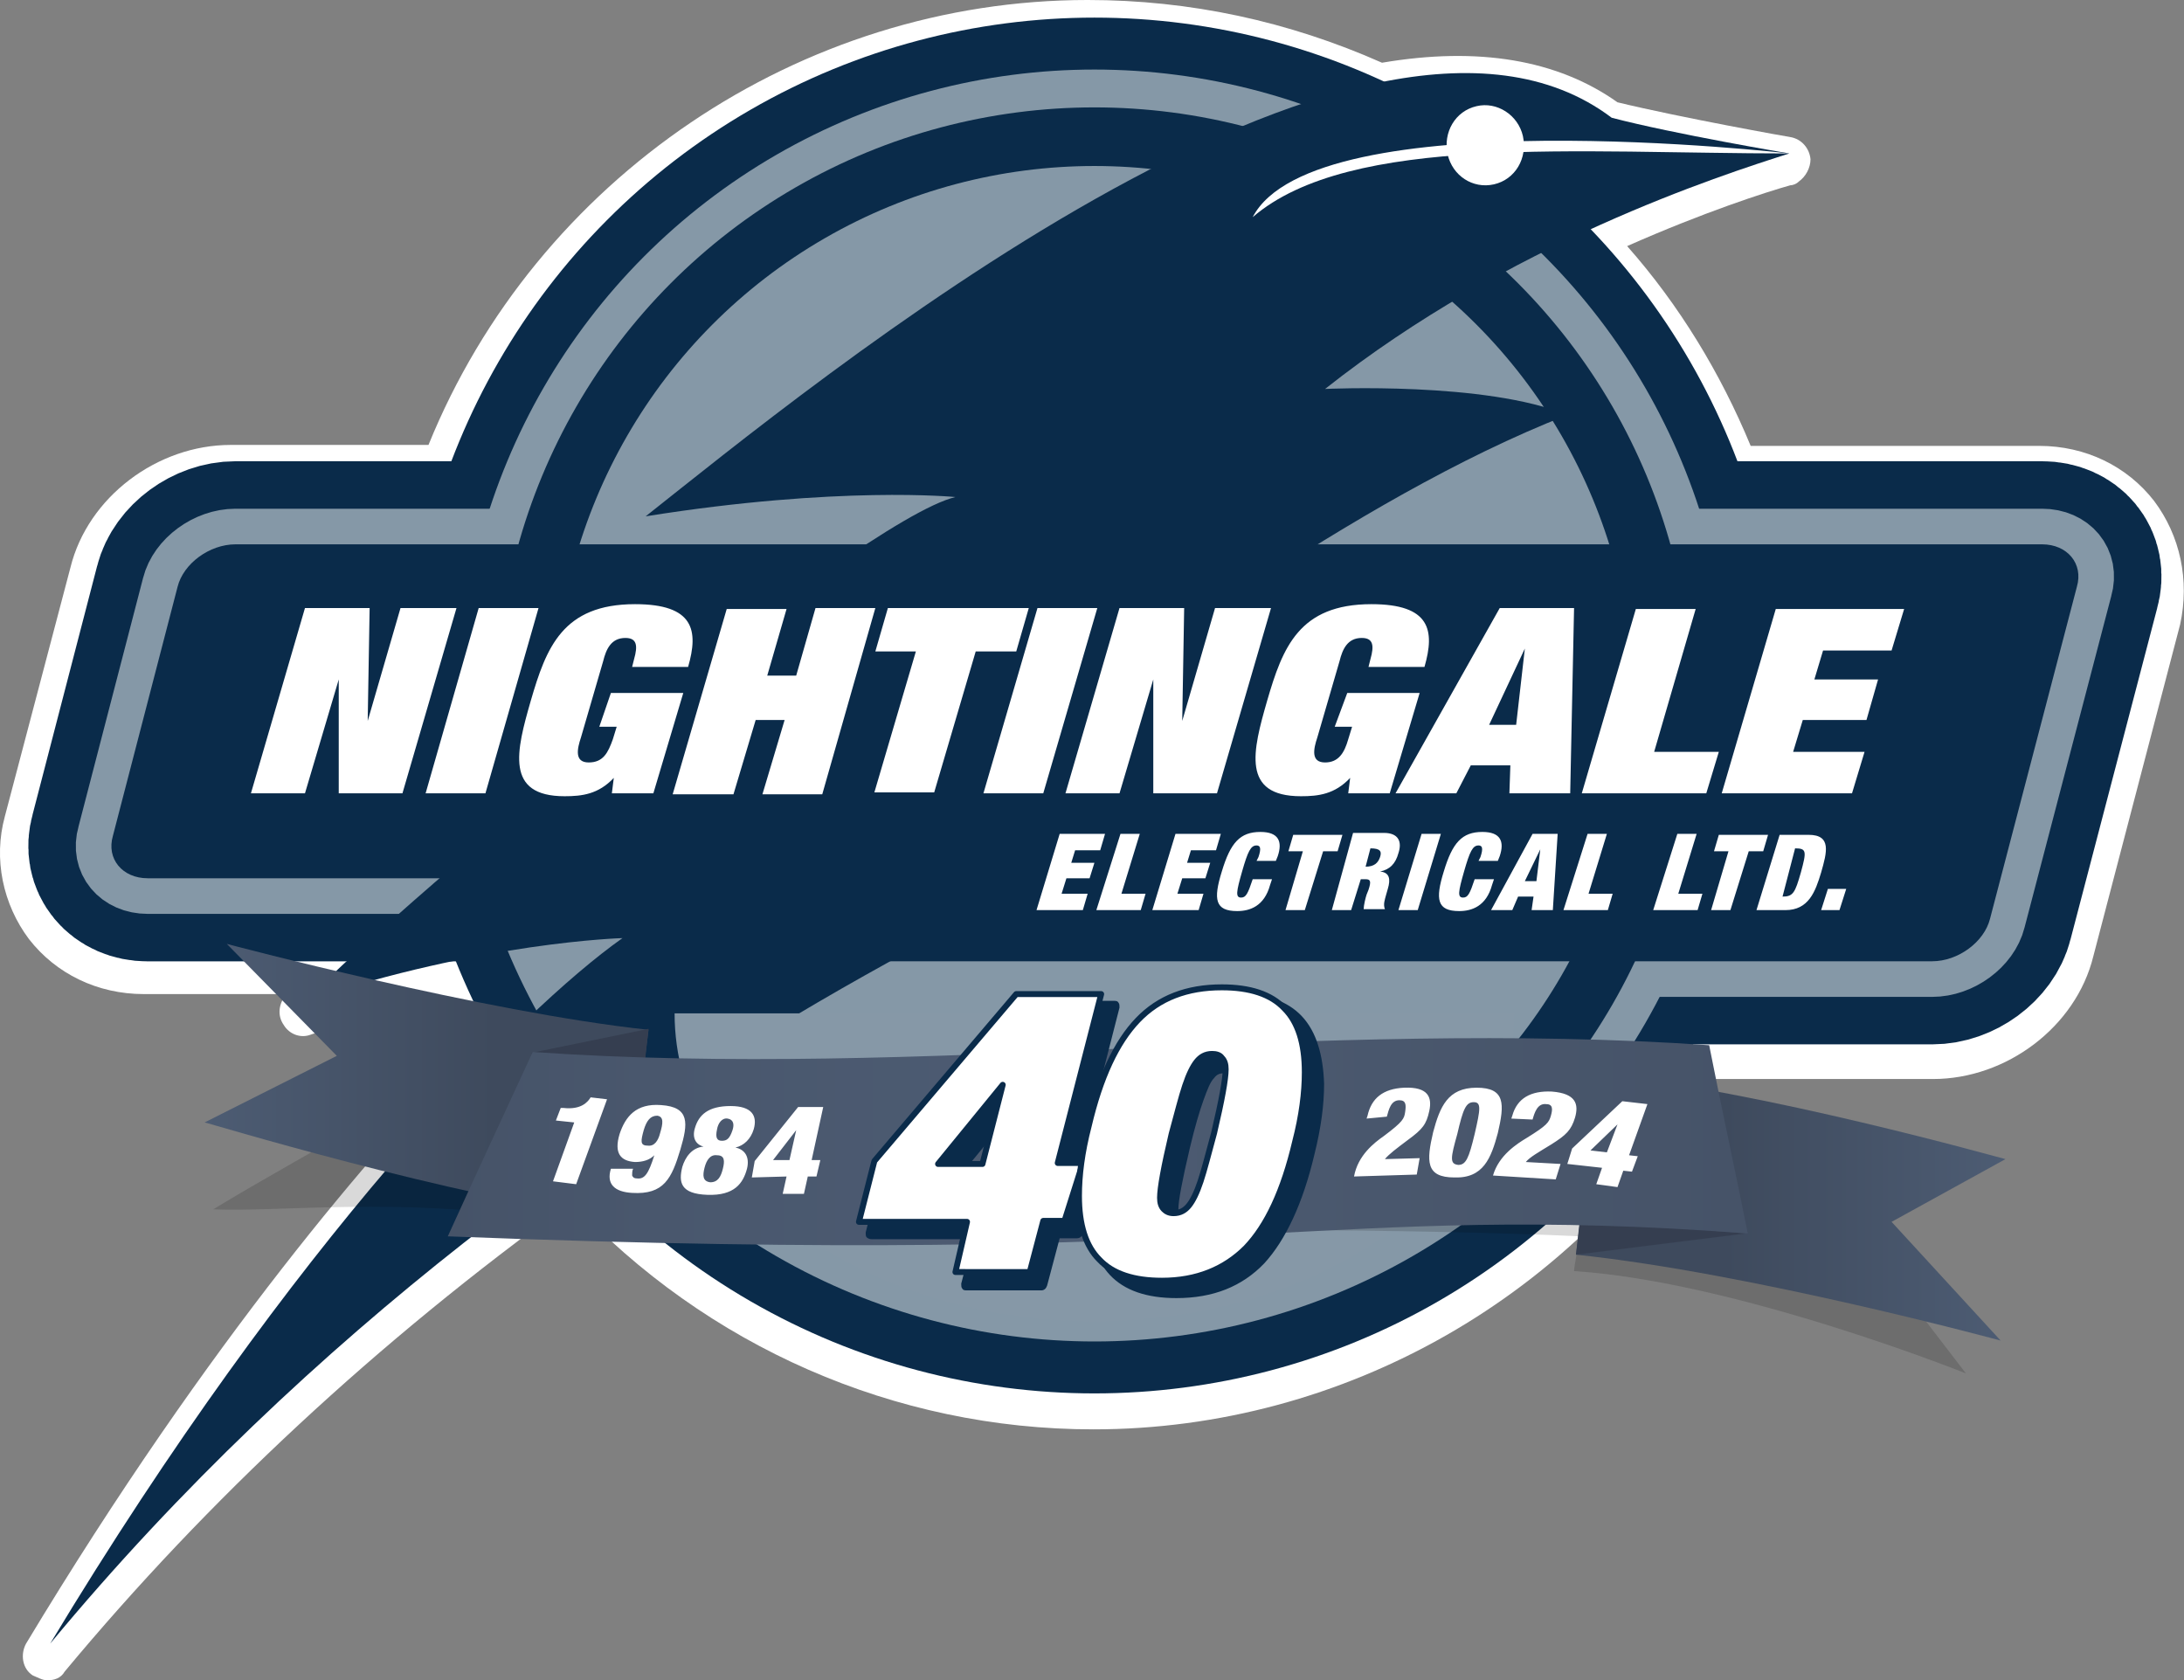
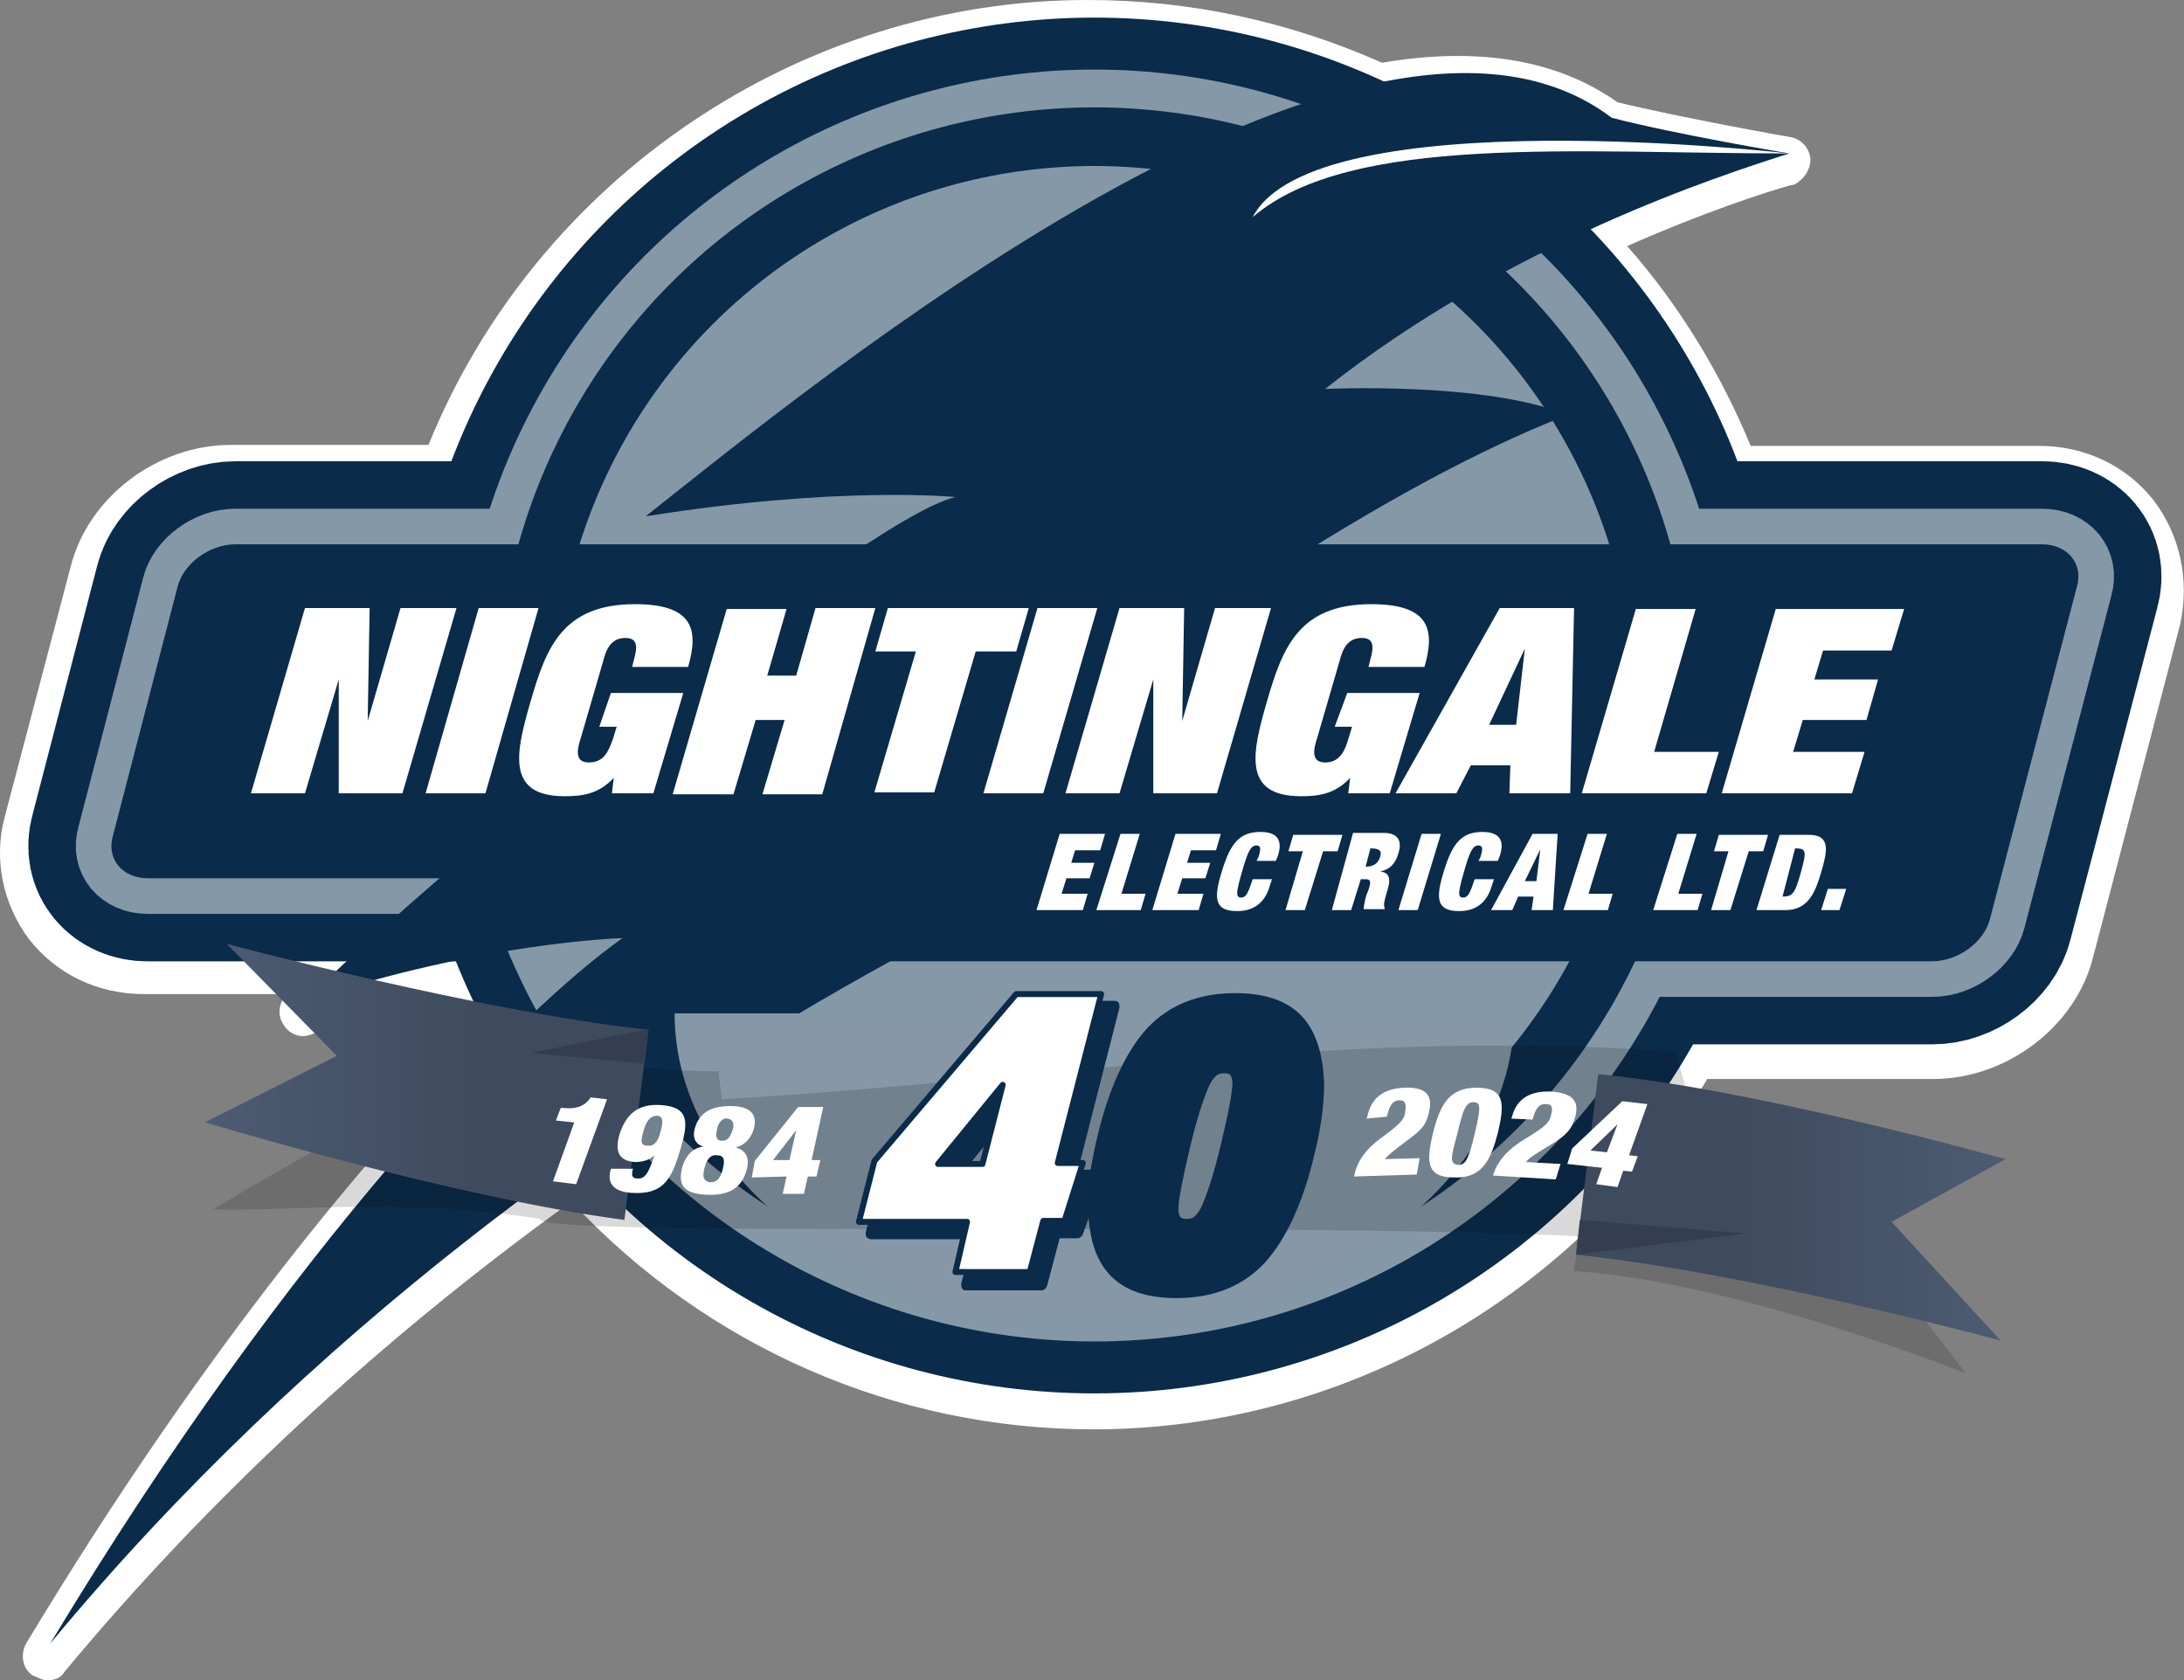
<svg xmlns="http://www.w3.org/2000/svg" xmlns:xlink="http://www.w3.org/1999/xlink" version="1.1" id="Layer_1" x="0" y="0" viewBox="0 0 226.3 174.1" xml:space="preserve">
  <rect x="0" y="0" width="226.3" height="174.1" fill="#808080" stroke="none" />
  <style>.st2{fill-rule:evenodd;clip-rule:evenodd;fill:#0a2b4a}.st6{fill:#fff}.st11{fill:#0a2b4a}.st16{fill:#353e50}.st19{fill:#fff;stroke:#0a2b4a;stroke-width:.615;stroke-linecap:round;stroke-linejoin:round;stroke-miterlimit:10}</style>
  <g>
    <g>
      <g>
        <defs>
          <path id="SVGID_1_" d="M44.4 46.1H23.9c-7.6 0-14.8 5.4-16.6 12.7L.5 84.6C-.7 89 .3 93.7 3 97.3c2.8 3.6 7.1 5.7 11.9 5.7h14.8l-.1.1c-.7.9-.9 2.1-.2 3.1.6 1 1.8 1.4 2.8 1 4.3-1.5 8.7-2.7 13.3-3.7.9 2 1.8 3.8 2.8 5.8-9.2 9.5-26.4 29.1-45.6 61-.6 1.1-.4 2.6.7 3.3.5.2 1 .5 1.5.5.7 0 1.4-.2 1.8-.9 14.8-17.8 32.4-34.2 52.5-48.7 14 15 33.5 23.6 54.1 23.6 26 0 50.3-13.9 63.6-36.3h23.4c7.6 0 14.8-5.4 16.6-12.7l9-34.4c1-4.6 0-9.2-2.7-12.8-2.8-3.6-7.1-5.7-11.9-5.7h-29.9c-3.1-7.5-7.4-14.6-12.8-20.7 7.9-3.5 14.4-5.6 16.9-6.3.2 0 .6-.1.9-.4.7-.5 1.2-1.4 1.2-2.3-.1-1.1-.9-2.1-2.1-2.3-.1 0-11.3-2-17.9-3.6-6.2-4.4-14.4-5.8-24.4-4.1-9.7-4.3-19.9-6.5-30.5-6.5-29.8 0-57.1 18.5-68.3 46.1" />
        </defs>
        <use xlink:href="#SVGID_1_" overflow="visible" fill="#fff" />
        <clipPath id="SVGID_00000000215088333820603880000010263864555376081071_">
          <use xlink:href="#SVGID_1_" overflow="visible" />
        </clipPath>
      </g>
    </g>
  </g>
  <circle cx="113.4" cy="73.1" r="55.9" fill="none" stroke="#0a2b4a" stroke-width="30.75" stroke-miterlimit="3.864" />
  <path class="st2" d="M18.4 60.8c.6-2.4 3.3-4.4 6-4.4h187.2c2.6 0 4.3 2 3.6 4.4l-9 34.4c-.6 2.4-3.3 4.4-6 4.4h-108l-.4-8.6H15.3c-2.6 0-4.3-2-3.6-4.4l6.7-25.8z" />
  <path d="M18.4 60.8c.6-2.4 3.3-4.4 6-4.4h187.2c2.6 0 4.3 2 3.6 4.4l-9 34.4c-.6 2.4-3.3 4.4-6 4.4h-108l-.4-8.6H15.3c-2.6 0-4.3-2-3.6-4.4l6.7-25.8z" fill-rule="evenodd" clip-rule="evenodd" fill="none" stroke="#0a2b4a" stroke-width="17.22" stroke-miterlimit="3.864" />
  <path class="st2" d="M18.4 60.8c.6-2.4 3.3-4.4 6-4.4h187.2c2.6 0 4.3 2 3.6 4.4l-9 34.4c-.6 2.4-3.3 4.4-6 4.4h-108l-.4-8.6H15.3c-2.6 0-4.3-2-3.6-4.4l6.7-25.8z" />
  <path d="M18.4 60.8c.6-2.4 3.3-4.4 6-4.4h187.2c2.6 0 4.3 2 3.6 4.4l-9 34.4c-.6 2.4-3.3 4.4-6 4.4h-108l-.4-8.6H15.3c-2.6 0-4.3-2-3.6-4.4l6.7-25.8z" fill-rule="evenodd" clip-rule="evenodd" fill="none" stroke="#8598a7" stroke-width="7.38" stroke-miterlimit="3.864" />
  <circle cx="113.4" cy="73.1" r="55.9" fill="none" stroke="#8598a7" stroke-width="19.987" stroke-miterlimit="3.864" />
  <g>
    <g>
      <circle class="st6" cx="113.4" cy="73.1" r="55.9" />
    </g>
    <g>
      <circle cx="113.4" cy="73.1" r="55.9" fill="none" stroke="#0a2b4a" stroke-width="12.147" stroke-miterlimit="3.864" />
    </g>
  </g>
  <circle cx="113.4" cy="73.1" r="55.9" fill="#8598a7" />
  <path fill-rule="evenodd" clip-rule="evenodd" fill="#8598a7" d="M50.7 89.6l8.6 19.3 9.7-7 7.8-15.3z" />
  <g>
    <path class="st11" d="M133.4 80.8S59.2 105.1 5.2 170.3c25.3-42 48.7-65.6 59.3-73.1 0 0-14.6.4-32.8 6.5C41.6 93.3 88.9 53.9 99 51.5c0 0-12.1-1.2-32.1 2C83.6 40.3 141.2-7.3 167 12.2c6.5 1.7 18.4 3.7 18.4 3.7-7.2 2.3-29 9.3-48.1 24.4 0 0 16.7-.8 25.1 2.7-22.5 8.8-45.9 27.3-61.9 37.1 4.6-.5 22.3-1.7 32.9.7z" />
    <path class="st6" d="M129.8 22.5c10.1-8.7 33.7-6.6 55.6-6.6 0 0-49.2-5.7-55.6 6.6z" />
-     <path class="st6" d="M157.8 14.1c.5 2.3-.8 4.5-3 5s-4.3-.9-4.8-3.1c-.5-2.3.8-4.5 3-5 2.1-.5 4.3.9 4.8 3.1z" />
  </g>
  <path class="st2" d="M18.4 60.8c.6-2.4 3.3-4.4 6-4.4h187.2c2.6 0 4.3 2 3.6 4.4l-9 34.4c-.6 2.4-3.3 4.4-6 4.4h-108l-.4-8.6H15.3c-2.6 0-4.3-2-3.6-4.4l6.7-25.8z" />
  <path d="M44.1 82.2h6.2L55.8 63h-6.2l-5.5 19.2zm18-6.9h1.8l-.4 1.3C63 78 62.5 79 61 79s-1.2-1.4-.8-2.6l2.3-7.9c.3-1.2.8-2.4 2.3-2.4 1.2 0 1.3.8.9 2.2l-.2.8h5.8c1.1-3.8.6-6.5-5.5-6.5-7.5 0-9.2 4.5-10.8 10-1.5 5.2-2.7 9.9 3.5 9.9 1.8 0 3.5-.2 5.1-1.9l-.2 1.6h4.3l3.1-10.4h-7.5l-1.2 3.5zM82.5 70h-3l2-6.9h-6.2l-5.6 19.2H76l2.3-7.7h3L79 82.3h6.2L90.7 63h-6.2l-2 7zm8.2-2.5h4.2l-4.3 14.6h6.2l4.3-14.6h4.2l1.3-4.5H92l-1.3 4.5zm11.2 14.7h6.2l5.6-19.2h-6.2l-5.6 19.2zm55.2-7.1h-2.8l3.7-7.9-.9 7.9zm-.7 7.1h6.3l.4-19.2h-7.7l-10.8 19.2h6.3l1.5-2.9h4.1l-.1 2.9zm-33.9-7.5l.2-11.7H116l-5.6 19.2h5.6l3.5-11.8v11.8h6.6l5.6-19.2h-5.8l-3.4 11.7zm15.8.6h1.8l-.4 1.3c-.4 1.4-1 2.4-2.4 2.4-1.5 0-1.2-1.4-.8-2.6l2.3-7.9c.3-1.2.8-2.4 2.3-2.4 1.2 0 1.3.8.9 2.2l-.2.8h5.8c1.1-3.8.6-6.5-5.5-6.5-7.5 0-9.2 4.5-10.8 10-1.5 5.2-2.7 9.9 3.5 9.9 1.8 0 3.5-.2 5.1-1.9l-.2 1.6h4.3l3.1-10.4h-7.5l-1.3 3.5zm25.6 6.9h12.9l1.3-4.3h-6.7l4.3-14.8h-6.2l-5.6 19.1zm14.5 0h13.5l1.3-4.3h-7.4l1-3.3h6.6l1.2-4.2H188l.9-3h7.1l1.3-4.3H184l-5.6 19.1zM38.1 74.7l.2-11.7h-6.7L26 82.2h5.6l3.5-11.8v11.8h6.6L47.3 63h-5.8l-3.4 11.7zm69.3 19.6h4.8l.5-1.7H110l.5-1.6h2.4l.5-1.6H111l.4-1.3h2.6l.5-1.7h-4.7l-2.4 7.9zm6.2 0h4.6l.5-1.7h-2.5l1.9-6.2h-2l-2.5 7.9zm5.8 0h4.8l.5-1.7H122l.5-1.6h2.4l.5-1.6H123l.4-1.3h2.6l.5-1.7h-4.7l-2.4 7.9zm10.8-5.1h2l.2-.5c.5-1.5.1-2.5-1.8-2.5-2.1 0-3.1 1.1-4 4.1-.9 2.9-.7 4.1 1.6 4.1 1.3 0 2.8-.5 3.4-2.7l.2-.6h-2c-.5 1.5-.7 1.9-1.2 1.9-.6 0-.5-.6.1-2.7s.9-2.7 1.5-2.7c.4 0 .5.3.2 1.2l-.2.4zm3 5.1h2l1.9-6.1h1.5l.5-1.7H134l-.5 1.7h1.5l-1.8 6.1zm4.8 0h2l1-3.2h.5c.5 0 .6.2.3 1.1l-.2.5c-.1.3-.3 1.1-.3 1.5h2.2c-.2-.5 0-1 .1-1.4l.2-.7c.3-1 .2-1.7-.8-1.8 1-.2 1.6-.8 1.9-1.9.4-1.2 0-2.1-1.5-2.1h-3.2l-2.2 8zm4-6.4c1 0 1.2.3 1 .9-.2.6-.6 1-1.5 1l.5-1.9zm2.9 6.4h2l2.4-7.9h-2l-2.4 7.9zm8.3-5.1h2l.2-.5c.5-1.5.1-2.5-1.8-2.5-2.1 0-3.1 1.1-4 4.1-.9 2.9-.7 4.1 1.6 4.1 1.3 0 2.8-.5 3.4-2.7l.2-.6h-2c-.5 1.5-.7 1.9-1.2 1.9-.6 0-.5-.6.1-2.7s.9-2.7 1.5-2.7c.4 0 .5.3.2 1.2l-.2.4zm1.3 5.1h2.2l.6-1.4h1.6l-.2 1.4h2.2l.5-7.9h-2.6l-4.3 7.9zm4.7-3H158l1.6-3.3-.4 3.3zm2.8 3h4.6l.5-1.7h-2.5l1.9-6.2h-2l-2.5 7.9zm9.3 0h4.6l.5-1.7h-2.5l1.9-6.2h-2l-2.5 7.9zm6 0h2l1.9-6.1h1.5l.5-1.7h-5.1l-.5 1.7h1.5l-1.8 6.1zm8.7-6.4c1.2 0 1.2.3.6 2.5-.6 2.1-.8 2.5-1.9 2.5l1.3-5zm-4 6.4h3c2.4 0 3.1-1.9 3.7-3.9.6-2.1 1.1-3.9-1.3-3.9h-3l-2.4 7.8zm6.7 0h1.9l.7-2.2h-1.9l-.7 2.2z" fill-rule="evenodd" clip-rule="evenodd" fill="#fff" />
  <path d="M156.9 105c0 17.6-19.5 31.9-43.5 31.9S69.9 122.6 69.9 105h87z" fill="#8698a7" />
  <g>
    <path d="M197 121.7s-7.2-3.5-21.7-6.8c-.6-2-1.1-4-1.7-5.9-32.8-2.6-65.9 3-98.8 4.9-.1-.8-.2-1.7-.3-2.5v-.4c-15.3-.1-39.8-4.6-39.7-4.5 3.5 3.5.9 5.3 4.4 8.9-4.4 2.6-12.7 7.2-17.1 9.9 6.9.3 19.4-1.3 33.9 1-.7 2 74.3.2 107.7 1.8-.1.5-.6 3.2-.6 3.6 16.9 1.1 40.6 10.6 40.6 10.6l-9.9-12.9c3.7-1.9-.7-5.8 3.2-7.7z" opacity=".15" />
    <g>
      <linearGradient id="SVGID_00000037668028661158595940000017108769483736181910_" gradientUnits="userSpaceOnUse" x1="163.249" y1="125.064" x2="207.748" y2="125.064">
        <stop offset=".347" stop-color="#3e4a5d" />
        <stop offset="1" stop-color="#4d5c73" />
      </linearGradient>
      <path d="M165.6 111.3l-2.3 18.7c18.2 1.9 44 8.9 44 8.9L196 126.6l11.8-6.5c-.1 0-25.5-7.2-42.2-8.8z" fill="url(#SVGID_00000037668028661158595940000017108769483736181910_)" />
    </g>
    <g>
      <path class="st16" d="M180.9 127.8l-17.2-1.4-.4 3.6" />
    </g>
    <g>
      <linearGradient id="SVGID_00000164512534453801912590000000292974579754923711_" gradientUnits="userSpaceOnUse" x1="21.126" y1="112.079" x2="67.203" y2="112.079">
        <stop offset="0" stop-color="#4d5c73" />
        <stop offset=".653" stop-color="#3e4a5d" />
      </linearGradient>
      <path d="M64.7 126.4l2.5-19.7c-17-1.8-43.7-8.9-43.7-8.9l11.4 11.6-13.7 6.9c-.1-.1 25.3 7.7 43.5 10.1z" fill="url(#SVGID_00000164512534453801912590000000292974579754923711_)" />
    </g>
    <g>
      <path class="st16" d="M55 109.1l11.8 1.1.4-3.6" />
    </g>
    <g>
      <linearGradient id="SVGID_00000085231036614287251730000012307120351276119741_" gradientUnits="userSpaceOnUse" x1="46.391" y1="118.348" x2="181.101" y2="118.348">
        <stop offset="0" stop-color="#465368" />
        <stop offset=".155" stop-color="#49576d" />
        <stop offset=".499" stop-color="#4d5c73" />
        <stop offset=".654" stop-color="#4a586e" />
        <stop offset="1" stop-color="#465368" />
      </linearGradient>
-       <path d="M181.1 127.8c-44.5-3.3-50.3 3.6-134.7.3 2.9-6.4 5.9-12.8 8.8-19.1 40.3 2.8 81.7-3.5 121.9-.7 1.3 6.6 2.7 13 4 19.5z" fill="url(#SVGID_00000085231036614287251730000012307120351276119741_)" />
    </g>
  </g>
  <path class="st11" d="M134.9 105.3c-1.5-1.6-3.8-2.4-6.9-2.4-3.8 0-6.8 1.2-9.1 3.6-2.2 2.4-4 6.2-5.2 11.3-.3 1.2-.5 2.3-.7 3.4h-1.3l4.3-16.8c0-.2 0-.4-.1-.5-.1-.2-.3-.2-.5-.2h-8.8c-.2 0-.4.1-.5.2l-14.7 17.3c-.1.1-.1.2-.1.2l-1.6 6.3c0 .2 0 .4.1.5.1.1.3.2.5.2h10.5l-1.2 4.6c0 .2 0 .4.1.5.1.2.3.2.5.2h7.7c.3 0 .5-.2.6-.5l1.3-4.9h1.8c.3 0 .5-.2.6-.4l.6-1.7c.2 2.6.9 4.5 2.2 5.9 1.5 1.6 3.8 2.4 6.9 2.4 3.8 0 6.8-1.2 9.1-3.6 2.2-2.4 4-6.2 5.2-11.3.7-2.8 1-5.2 1-7.3-.1-3-.8-5.4-2.3-7zm-35 16l4.1-5-1.3 5h-2.8zm23.4-2.4c.5-2.1 1-3.8 1.4-4.9.4-1.1.7-1.9 1.1-2.3.3-.4.6-.5 1.1-.5.3 0 .5.1.6.2.1.2.2.4.2.8 0 .9-.4 3.1-1.2 6.4-.5 2.1-1 3.8-1.4 4.9-.4 1.1-.7 1.9-1.1 2.3-.3.4-.6.5-1.1.5-.3 0-.5-.1-.6-.2-.1-.2-.2-.4-.2-.8 0-.9.4-3 1.2-6.4z" />
  <g>
    <path class="st19" d="M100.2 126.6H89l1.6-6.3 14.7-17.3h8.8l-4.5 17.5h2.6l-1.9 6h-2.2l-1.4 5.3H99l1.2-5.2zm1.6-6l2.1-8.2-6.7 8.2h4.6z" />
-     <path class="st19" d="M120.4 132.7c-2.9 0-5.1-.7-6.5-2.2-1.4-1.4-2.1-3.6-2.1-6.6 0-2.1.3-4.5 1-7.2 1.2-5.1 2.9-8.7 5.1-11 2.2-2.3 5.1-3.4 8.7-3.4 2.9 0 5.1.7 6.5 2.2 1.4 1.4 2.1 3.6 2.1 6.6 0 2.1-.3 4.5-1 7.2-1.2 5.1-2.9 8.7-5.1 11-2.2 2.2-5.1 3.4-8.7 3.4zm1.2-7c.7 0 1.2-.3 1.6-.8.4-.5.8-1.3 1.2-2.5.4-1.2.8-2.8 1.4-5 .8-3.4 1.2-5.6 1.2-6.6 0-.5-.1-.9-.4-1.2-.2-.3-.6-.4-1-.4-.7 0-1.2.3-1.6.8-.4.5-.8 1.3-1.2 2.5-.4 1.2-.8 2.8-1.4 5-.8 3.4-1.2 5.6-1.2 6.6 0 .5.1.9.4 1.2.2.2.5.4 1 .4z" />
  </g>
  <g>
    <path class="st6" d="M59.5 116.3l-1.9-.2.5-1.3h.3c1.8.2 2.5-.6 2.8-1.1l1.7.2-3.2 8.8-2.4-.3 2.2-6.1zm6.1 4.8c-.1.2-.1.5-.1.7.1.2.2.3.5.3.8.1 1.2-.5 1.8-2.4-.5.5-1.2.7-2 .7-1.5-.1-2.2-.9-1.6-2.9.6-1.8 1.7-3.2 4.3-3 3 .2 2.8 1.9 2 4.6-.9 3-1.7 4.7-5 4.5-1.8-.1-2.7-.9-2.2-2.5h2.3zm2.8-3.7c.3-1 .4-1.7-.3-1.8-.7 0-1.1.5-1.4 1.5-.3 1.1-.4 1.6.4 1.6.7.1 1.1-.5 1.3-1.3zm9.7-.4c-.3 1-1 1.7-1.9 1.9 1 .2 1.5 1 1.2 2.2-.4 1.5-1.3 2.8-4.1 2.7-2.8-.1-3-1.3-2.6-2.9.3-1 1-2 2.2-2.1-.8-.2-1.2-.9-.9-1.9.4-1.4 1.4-2.3 3.7-2.3 2.2 0 2.8 1 2.4 2.4zm-5.1 4c-.2.8-.2 1.4.6 1.5.8 0 1.1-.6 1.3-1.4.2-.8.2-1.4-.6-1.4-.7-.1-1.1.5-1.3 1.3zm2.9-3.9c.2-.6.1-1.1-.5-1.2s-1 .5-1.1 1.1c-.2.9 0 1.2.5 1.2s.8-.2 1.1-1.1zm2.3 3.2l4.5-5.6h2.6l-1.2 5.5h.9l-.4 1.7h-.9l-.4 1.8h-2.2l.4-1.8-3.6.1.3-1.7zm4.3-3.2l-2.4 3.1h1.7l.7-3.1z" />
  </g>
  <g>
    <path class="st6" d="M141.6 115.9l.1-.3c.4-1.8 1.6-2.8 3.8-2.9 2.5-.1 2.9 1 2.6 2.4-.3 1.4-.7 1.9-2.2 3-1.2.9-2 1.5-2.4 2l3.6-.1-.3 1.7-6.5.2c.4-2.2 2.1-3.5 3.1-4.2 2-1.5 2.1-1.8 2.2-2.5.1-.7.1-1.2-.6-1.2-.9 0-1.1 1-1.3 1.7l-2.1.2zm9.1 6.1c-3 0-2.9-1.7-2.2-4.7.7-2.6 1.5-4.6 4.5-4.6s2.9 1.7 2.2 4.7c-.7 2.6-1.5 4.7-4.5 4.6zm.4-1.3c.8 0 1.1-.7 1.7-3.2.6-2.6.7-3.3-.1-3.3-.8 0-1.1.7-1.7 3.3-.7 2.5-.8 3.1.1 3.2zm5.5-4.8l.1-.3c.5-1.8 1.9-2.6 4.1-2.5 2.5.2 2.8 1.3 2.4 2.7-.4 1.3-.9 1.8-2.5 2.8-1.3.8-2.2 1.3-2.6 1.8l3.6.2-.5 1.6-6.5-.4c.6-2.1 2.5-3.3 3.5-3.9 2.1-1.3 2.3-1.6 2.5-2.3.2-.7.2-1.2-.5-1.2-.9-.1-1.2.9-1.4 1.6l-2.2-.1zm6.3 3.1l5.2-4.9 2.6.3-1.9 5.3.9.1-.6 1.6-.9-.1-.6 1.7-2.2-.3.6-1.7-3.6-.4.5-1.6zm4.7-2.5l-2.8 2.7 1.7.2 1.1-2.9z" />
  </g>
</svg>